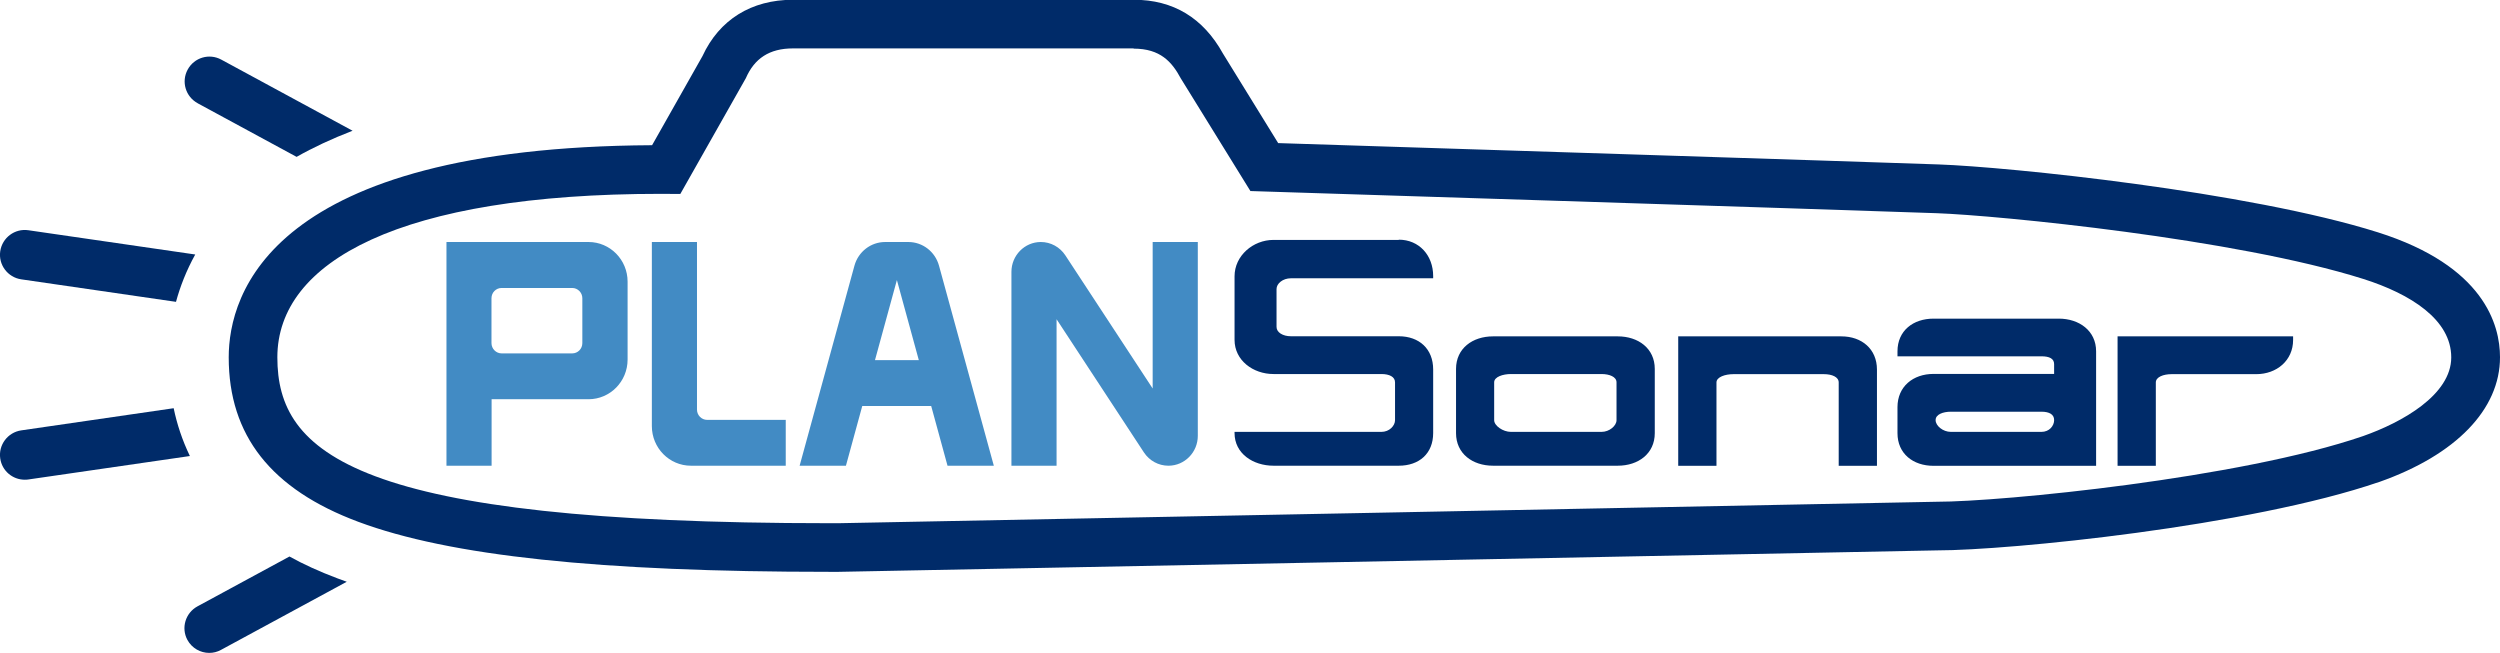
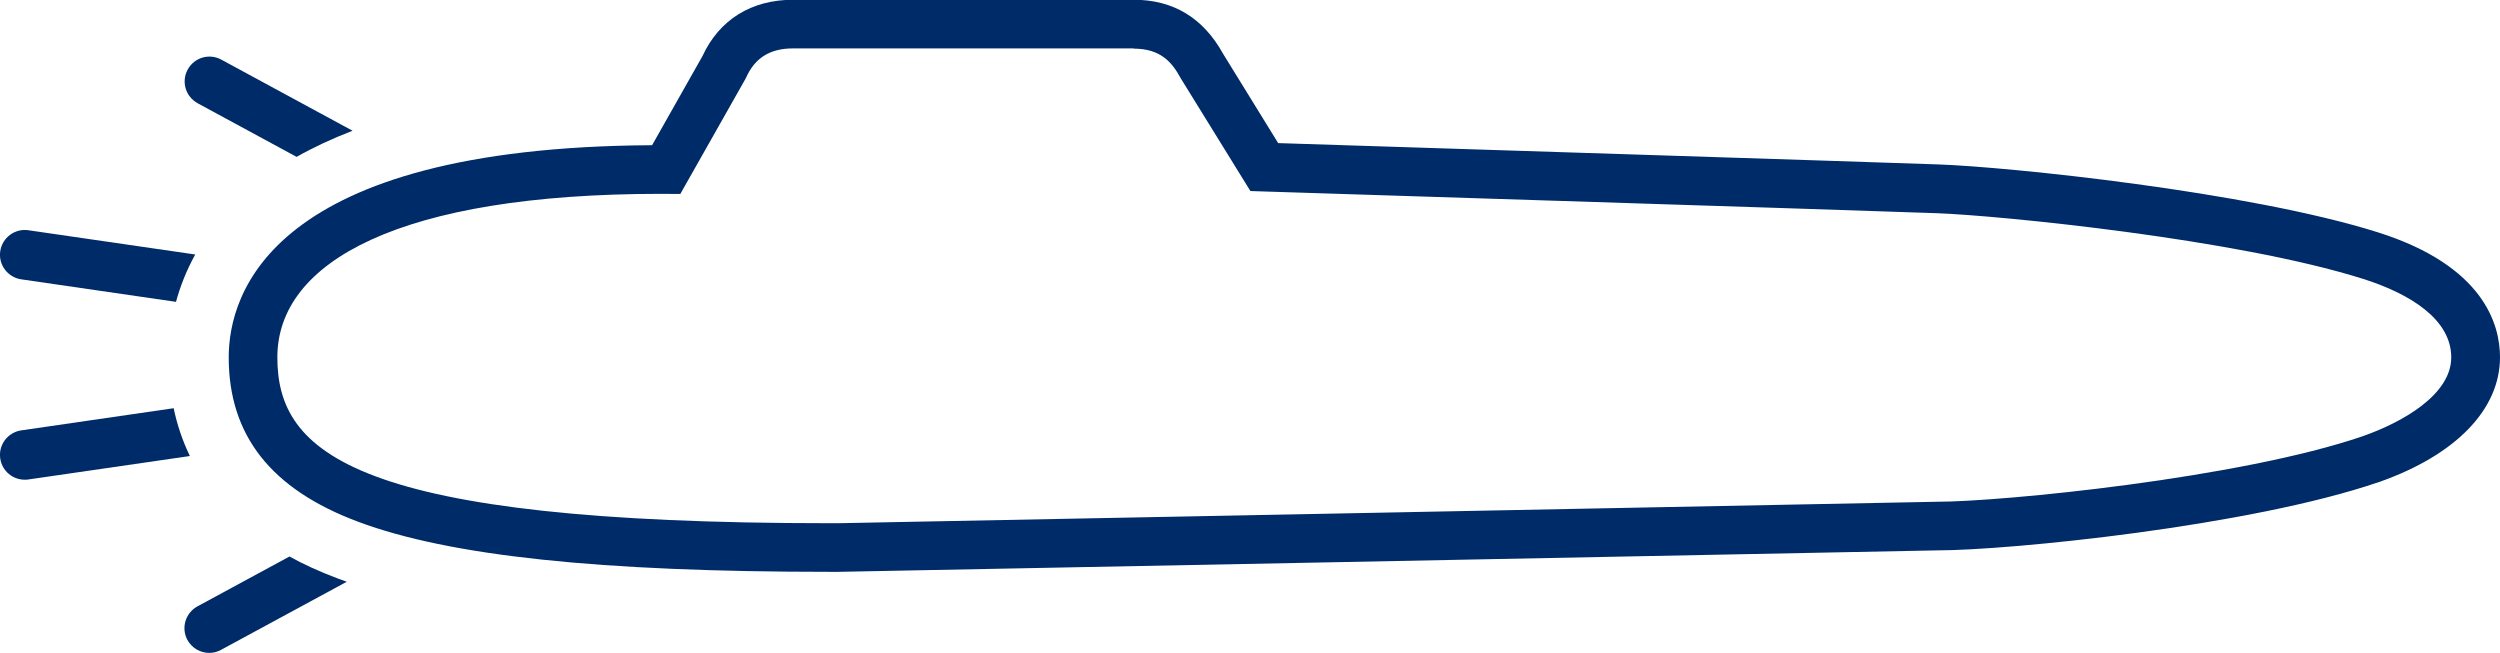
<svg xmlns="http://www.w3.org/2000/svg" id="b" data-name="レイヤー 2" width="214.35" height="55.99" viewBox="0 0 214.35 55.99">
  <defs>
    <style>
      .d {
        fill: #428bc4;
      }

      .d, .e {
        stroke-width: 0px;
      }

      .e {
        fill: #002b69;
      }
    </style>
  </defs>
  <g id="c" data-name="レイヤー 2">
    <g>
      <path class="e" d="m16.94,8.85l8.49,4.6c1.41-.8,3.01-1.55,4.8-2.24l-11.26-6.1c-1.03-.56-2.32-.18-2.88.86-.56,1.03-.18,2.32.86,2.88ZM1.82,23.95l13.27,1.93c.35-1.29.88-2.67,1.65-4.06l-14.31-2.08c-1.16-.17-2.24.64-2.41,1.8-.17,1.16.64,2.24,1.8,2.41Zm13.07,11.05l-13.07,1.9c-1.16.17-1.97,1.25-1.8,2.41.15,1.06,1.06,1.82,2.1,1.82.1,0,.21,0,.31-.02l13.85-2.01c-.66-1.37-1.11-2.75-1.39-4.1Zm9.92,12.72l-7.88,4.27c-1.03.56-1.42,1.85-.86,2.88.39.71,1.12,1.11,1.87,1.11.34,0,.69-.08,1.01-.26l10.78-5.84c-.28-.1-.55-.2-.82-.3-1.51-.57-2.88-1.19-4.1-1.87Z" />
      <path class="e" d="m97.2,4.17c2.28,0,3.28,1.13,4.04,2.55l5.97,9.66s50.81,1.61,58.86,1.9c5.23.19,25.61,2.18,36.54,5.63,4.11,1.3,7.56,3.51,7.56,6.73s-4.23,5.58-7.56,6.75c-10.53,3.62-31,5.63-36.54,5.63,0,0-93.55,1.84-94.18,1.84h0c-.25,0-.5,0-.74,0-40.75,0-47.37-5.99-47.37-14.22s10.55-14.02,32.85-14.02c.56,0,1.13,0,1.7.01l5.62-9.93c.73-1.68,2.01-2.55,4.04-2.55h29.21m0-4.17h-29.21c-3.57,0-6.32,1.71-7.76,4.83l-4.32,7.64c-32.74.18-36.3,12.76-36.3,18.19,0,6.69,3.63,11.31,11.11,14.1,7.81,2.92,20.66,4.29,40.43,4.29h.75c.62,0,78.5-1.53,94.21-1.84,6.1,0,26.8-2.06,37.86-5.86h.02s.02-.01.02-.01c6.57-2.32,10.34-6.22,10.34-10.69,0-2.77-1.36-7.83-10.47-10.71-11.09-3.5-31.69-5.61-37.65-5.82-7-.25-46.73-1.51-56.64-1.83l-4.73-7.67c-1.7-3.07-4.27-4.62-7.65-4.62h0Z" />
-       <path class="e" d="m119.93,20.57h-10.74c-1.75,0-3.34,1.35-3.34,3.12v5.45c0,1.76,1.59,2.93,3.34,2.93h9.25c.69,0,1.17.24,1.17.71v3.25c0,.47-.48,1-1.17,1h-12.59v.1c0,1.76,1.59,2.8,3.34,2.8h10.74c1.75,0,2.95-1.04,2.95-2.8v-5.45c0-1.77-1.2-2.85-2.95-2.85h-9.25c-.69,0-1.23-.33-1.23-.8v-3.25c0-.47.54-.92,1.23-.92h12.2v-.19c0-1.77-1.2-3.12-2.95-3.12Zm18.78,8.27h-10.7c-1.75,0-3.17,1.03-3.17,2.79v5.51c0,1.76,1.42,2.79,3.17,2.79h10.7c1.75,0,3.17-1.03,3.17-2.79v-5.51c0-1.76-1.42-2.79-3.17-2.79Zm-.11,7.19c0,.47-.6,1-1.29,1h-7.76c-.69,0-1.44-.53-1.44-1v-3.25c0-.47.75-.71,1.44-.71h7.76c.69,0,1.29.24,1.29.71v3.25Zm46.34-7.19h-3.38v11.1h3.28v-7.15c0-.47.66-.71,1.35-.71h7.26c1.75,0,3.16-1.17,3.16-2.93v-.31h-11.66Zm-27.07,0h-13.98v11.1h3.28v-7.15c0-.47.76-.71,1.45-.71h7.76c.69,0,1.27.24,1.27.71v7.15h3.28v-8.25c0-1.77-1.31-2.85-3.05-2.85Zm18.66-1.52h-10.75c-1.75,0-3.09,1.04-3.09,2.8v.43h12.34c.69,0,1.09.2,1.09.67v.84h-10.34c-1.75,0-3.09,1.08-3.09,2.85v2.23c0,1.76,1.34,2.8,3.09,2.8h13.94v-9.82c0-1.76-1.45-2.8-3.2-2.8Zm-.41,8.71c0,.47-.4,1-1.09,1h-7.76c-.69,0-1.31-.53-1.31-1v-.02c0-.47.62-.71,1.31-.71h7.76c.69,0,1.09.24,1.09.71v.02Z" />
-       <path class="d" d="m50.45,20.75h-12.17v19.18h3.87v-5.7h8.31c1.85,0,3.35-1.52,3.35-3.4v-6.68c0-1.88-1.5-3.4-3.35-3.4Zm-.52,8.67c0,.49-.39.88-.87.88h-6.05c-.48,0-.87-.4-.87-.88v-3.85c0-.49.39-.88.87-.88h6.05c.48,0,.87.4.87.88v3.85Zm9.83,5.7v-14.37h-3.87v15.78c0,1.88,1.5,3.4,3.35,3.4h8.13v-3.93h-6.74c-.48,0-.87-.4-.87-.88Zm18.14-14.37h-2.01c-1.22,0-2.3.83-2.63,2.03l-4.7,17.15h3.97l1.4-5.12h5.91l1.4,5.12h3.97l-4.7-17.15c-.33-1.2-1.4-2.03-2.63-2.03Zm-2.88,10.13l1.88-6.87,1.88,6.87h-3.76Zm23.81-10.13v12.56l-7.49-11.42c-.47-.71-1.25-1.14-2.1-1.14-1.39,0-2.52,1.15-2.52,2.56v16.62h3.87v-12.56l7.49,11.42c.47.71,1.25,1.14,2.1,1.14,1.39,0,2.52-1.15,2.52-2.56v-16.62h-3.87Z" />
    </g>
  </g>
</svg>